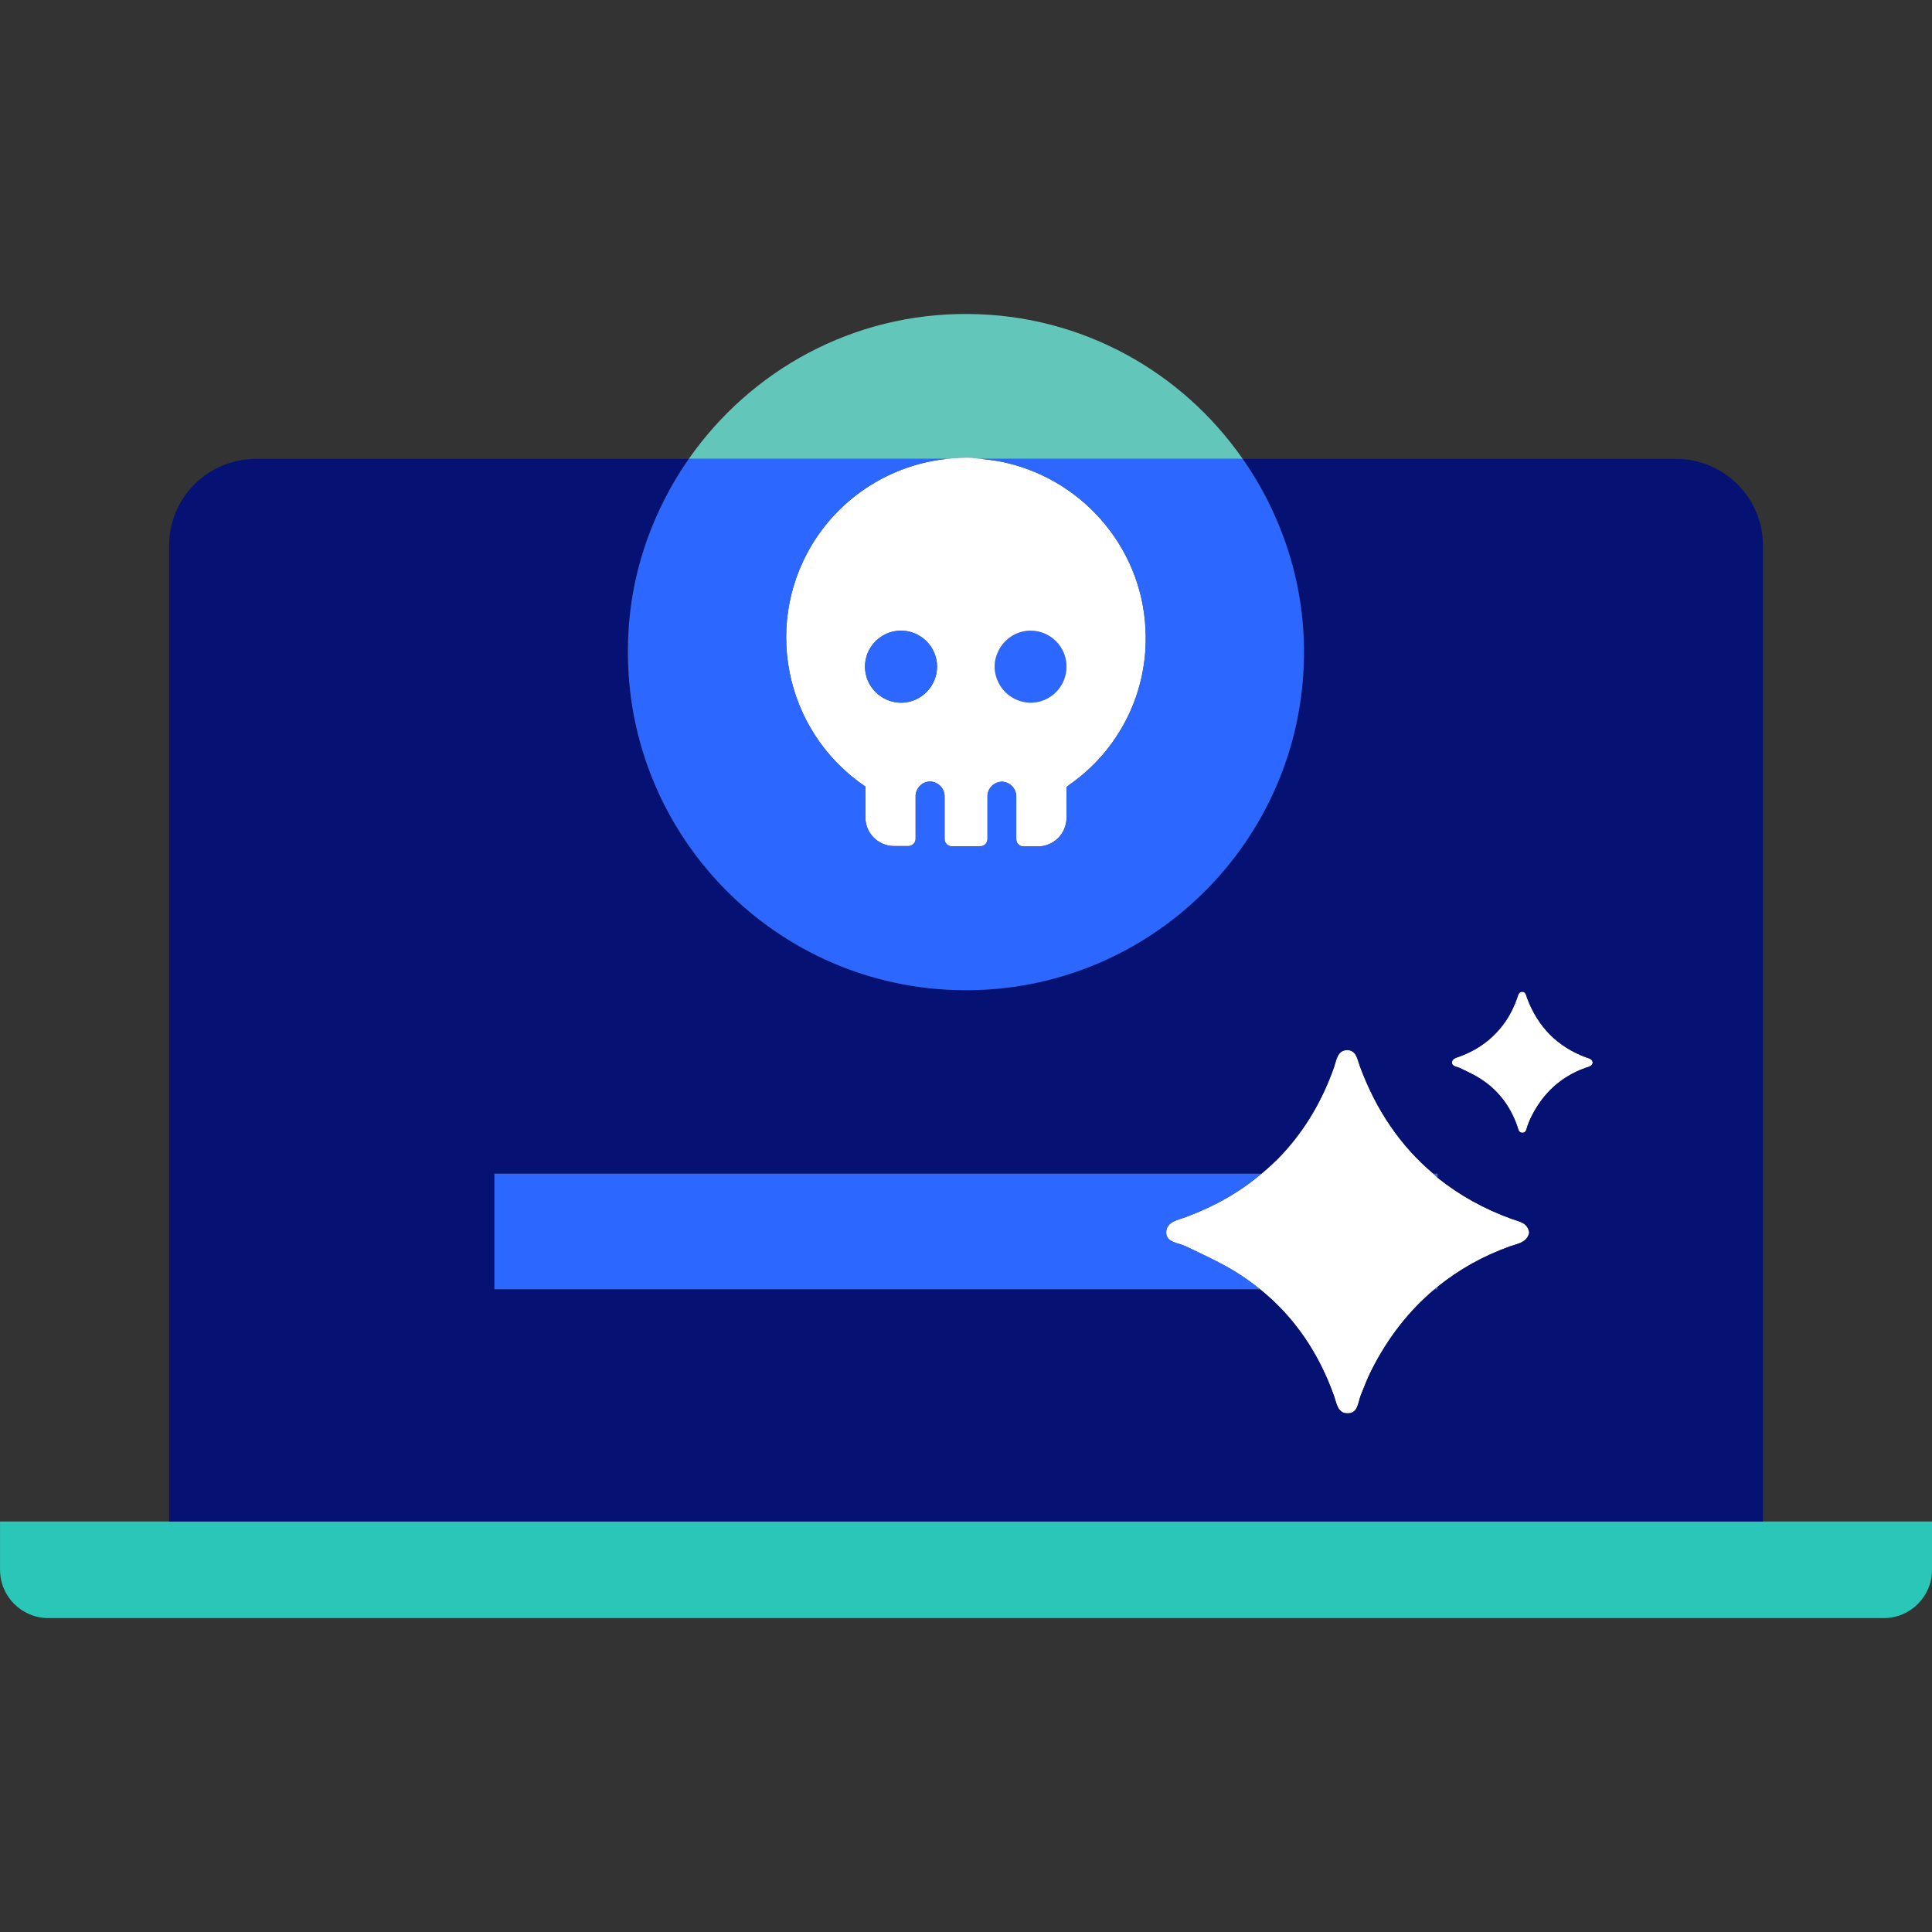
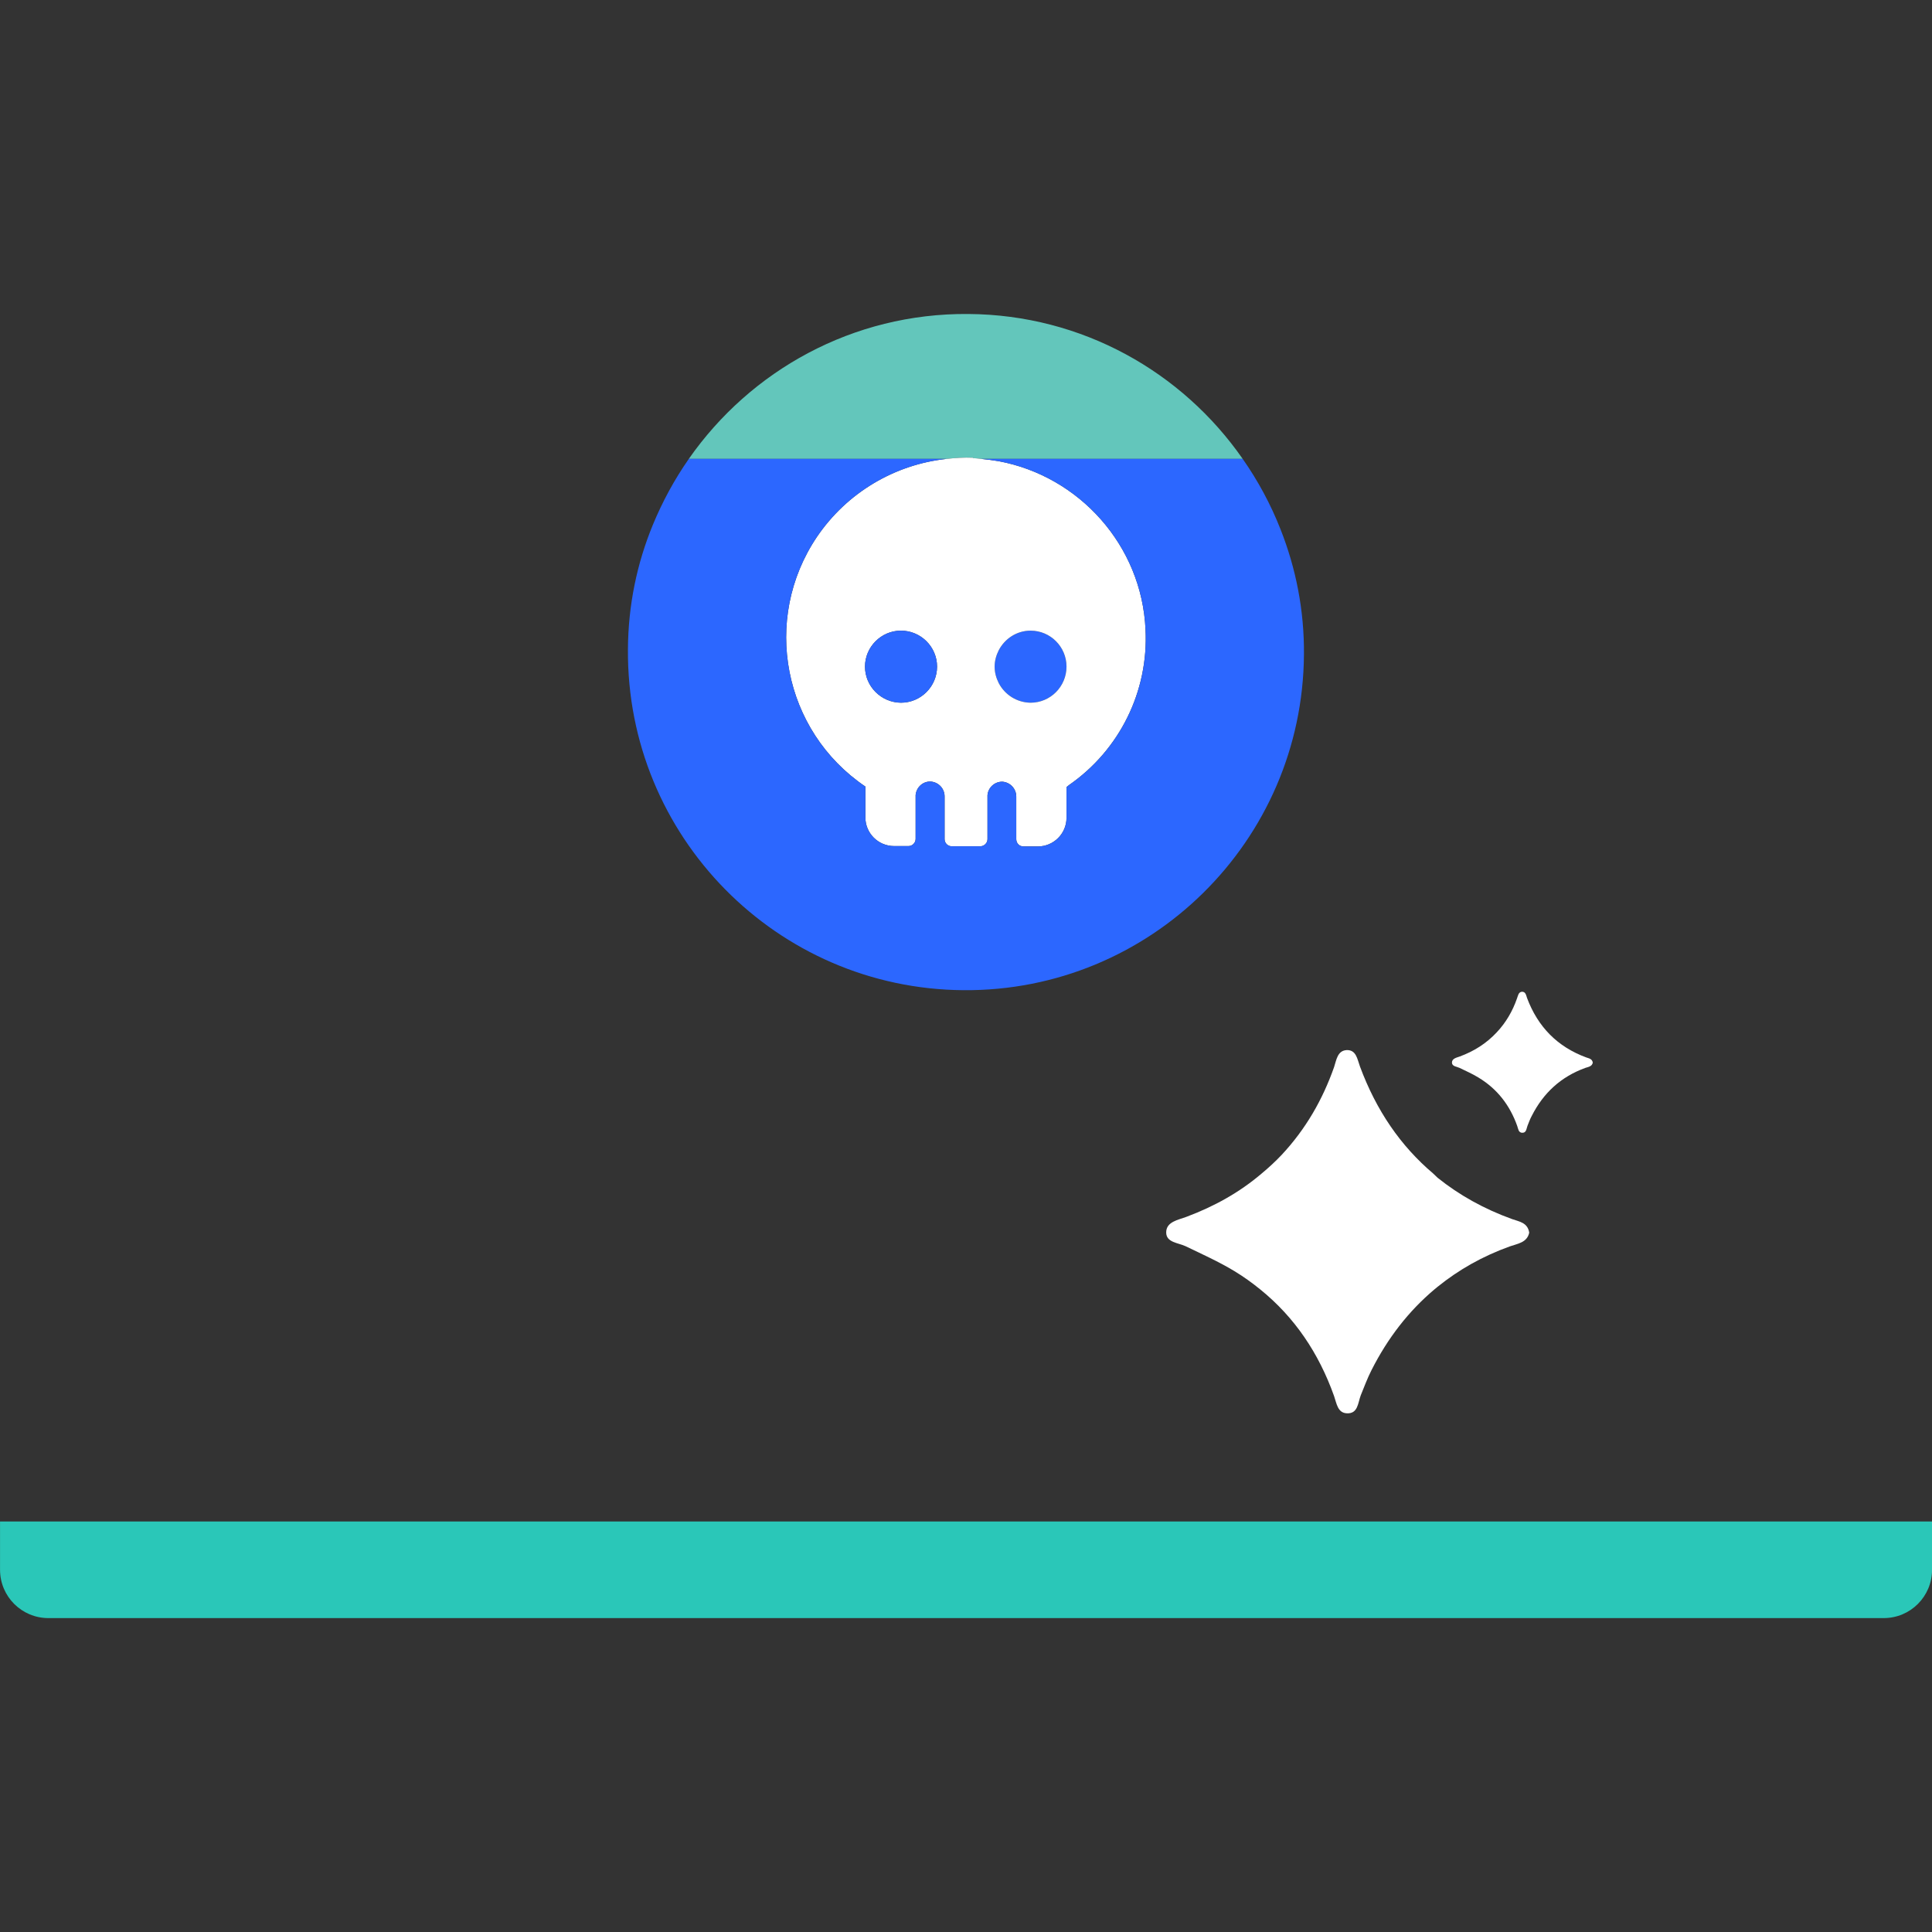
<svg xmlns="http://www.w3.org/2000/svg" id="Al_Fraud" data-name="Al Fraud" version="1.1" viewBox="0 0 100 100">
  <rect x="0" y="0" width="100" height="100" fill="#333333" stroke="none" />
  <rect x="-.002" width="100" height="100" fill="#fd4af9" opacity="0" stroke-width="0" />
  <g>
    <path d="M91.252,78.752H.002v2.5c0,1.38,1.12,2.5,2.5,2.5h95c1.38,0,2.5-1.12,2.5-2.5v-2.5h-8.75Z" fill="#2ac7b8" stroke-width="0" />
    <path d="M82.102,54.732c-1.49-.55-2.5-1.58-3.06-3.07-.05-.14-.07-.33-.26-.33-.19.01-.21.21-.26.34-.23.66-.57,1.25-1.05,1.76-.54.58-1.18.979-1.91,1.25-.16.06-.41.1-.41.32.01.2.24.2.39.27.33.16.67.31.98.5.98.59,1.63,1.44,2.01,2.51.05.14.06.34.25.35.23.01.22-.21.28-.36.07-.17.13-.35.22-.51.6-1.19,1.51-2.03,2.78-2.49.15-.05.34-.07.38-.27-.03-.2-.2-.22-.34-.27Z" fill="#fff" stroke-width="0" />
    <path d="M78.272,63.102c-1.47-.53-2.75-1.25-3.86-2.14-.08-.07-.15-.15-.23-.22-1.69-1.43-2.95-3.27-3.79-5.54-.14-.38-.19-.86-.68-.85-.49.02-.54.52-.66.88-.6,1.7-1.47,3.21-2.71,4.54-.33.35-.68.67-1.04.97-1.15.98-2.45,1.7-3.89,2.24-.42.16-1.06.25-1.05.82.01.51.61.52,1,.7.85.41,1.72.8,2.53,1.29.48.29.92.61,1.34.95,1.78,1.44,3.03,3.3,3.82,5.52.13.37.18.87.66.89.58.03.57-.54.72-.93.18-.44.34-.88.56-1.31.84-1.66,1.92-3.05,3.25-4.17.05-.04.11-.09.17-.14,1.09-.88,2.32-1.58,3.74-2.09.39-.14.89-.19,1-.71-.08-.52-.51-.57-.88-.7Z" fill="#fff" stroke-width="0" />
-     <path d="M74.412,60.742h-.23c.08.07.15.15.23.22v-.22Z" fill="#2c67ff" stroke-width="0" />
-     <path d="M74.412,66.742v-.14c-.06.05-.12.1-.17.14h.17Z" fill="#2c67ff" stroke-width="0" />
    <path d="M50.362,23.692l-.01.02c.15.01.29.02.43.04h13.54c-3.13-4.5-8.31-7.46-14.2-7.5-5.99-.05-11.28,2.93-14.47,7.5h13.34c.45-.05.91-.08,1.37-.06Z" fill="#63c6bb" stroke-width="0" />
-     <path d="M61.362,64.502c-.39-.18-.99-.19-1-.7-.01-.57.63-.66,1.05-.82,1.44-.54,2.74-1.26,3.89-2.24H25.582v6h39.65c-.42-.34-.86-.66-1.34-.95-.81-.49-1.68-.88-2.53-1.29Z" fill="#2c67ff" stroke-width="0" />
    <path d="M53.342,36.372c1.03,0,1.86-.84,1.86-1.87,0-1.02-.83-1.86-1.86-1.86-.72,0-1.34.42-1.65,1.02-.13.26-.21.54-.21.84,0,.31.08.59.21.85.31.6.93,1.01,1.65,1.02Z" fill="#2c67ff" stroke-width="0" />
-     <path d="M91.252,28.252c0-2.49-2.02-4.5-4.5-4.5h-22.43c.79,1.13,1.45,2.35,1.96,3.65.79,2,1.23,4.18,1.21,6.48-.07,9.66-7.96,17.44-17.62,17.37-9.67-.07-17.44-7.97-17.37-17.63.01-2.3.47-4.47,1.29-6.46.5-1.21,1.12-2.35,1.86-3.41H13.252c-2.49,0-4.5,2.01-4.5,4.5v50.5h82.5V28.252ZM78.152,64.512c-1.42.51-2.65,1.21-3.74,2.09v.14h-.17c-1.33,1.12-2.41,2.51-3.25,4.17-.22.43-.38.87-.56,1.31-.15.39-.14.96-.72.93-.48-.02-.53-.52-.66-.89-.79-2.22-2.04-4.08-3.82-5.52H25.582v-6h39.72c.36-.3.71-.62,1.04-.97,1.24-1.33,2.11-2.84,2.71-4.54.12-.36.17-.86.66-.88.49-.01.54.47.68.85.84,2.27,2.1,4.11,3.79,5.54h.23v.22c1.11.89,2.39,1.61,3.86,2.14.37.13.8.18.88.7-.11.52-.61.57-1,.71ZM82.062,55.272c-1.27.46-2.18,1.3-2.78,2.49-.09.16-.15.34-.22.51-.06.15-.05.37-.28.36-.19-.01-.2-.21-.25-.35-.38-1.07-1.03-1.92-2.01-2.51-.31-.19-.65-.34-.98-.5-.15-.07-.38-.07-.39-.27,0-.22.25-.26.41-.32.73-.271,1.37-.67,1.91-1.25.48-.51.82-1.1,1.05-1.76.05-.13.07-.33.26-.34.19,0,.21.19.26.33.56,1.49,1.57,2.521,3.06,3.07.14.05.31.07.34.27-.04.2-.23.22-.38.27Z" fill="#051273" stroke-width="0" />
    <path d="M50.362,23.692c-.46-.02-.92.01-1.37.06-2.69.29-5.16,1.75-6.71,4.04-2.87,4.26-1.75,10.04,2.51,12.92v1.6c0,.81.66,1.48,1.49,1.48h.74c.2,0,.37-.17.37-.37v-2.27c.04-.41.38-.72.79-.7.41.04.71.37.71.77v2.21c0,.2.16.37.37.37h1.48c.2,0,.37-.17.37-.37v-2.271c.03-.4.38-.72.79-.7.4.04.7.37.7.77v2.21c0,.21.17.37.37.37h.75c.81,0,1.48-.66,1.48-1.48v-1.6c.05-.02.08-.06.12-.09,2.63-1.82,4.13-4.86,3.97-8.05-.19-4.36-3.43-7.94-7.6-8.72-.3-.05-.6-.09-.91-.12-.14-.02-.28-.03-.43-.04l.01-.02ZM46.632,36.372c-1.02-.01-1.86-.84-1.86-1.87,0-1.02.84-1.86,1.86-1.86,1.03,0,1.87.84,1.87,1.86,0,1.03-.84,1.87-1.87,1.87ZM51.692,33.662c.31-.6.93-1.02,1.65-1.02,1.03,0,1.86.84,1.86,1.86,0,1.03-.83,1.87-1.86,1.87-.72-.01-1.34-.42-1.65-1.02-.13-.26-.21-.54-.21-.85,0-.3.08-.58.21-.84Z" fill="#fff" stroke-width="0" />
    <path d="M32.502,33.622c-.07,9.66,7.7,17.56,17.37,17.63,9.66.07,17.55-7.71,17.62-17.37.02-2.3-.42-4.48-1.21-6.48-.51-1.3-1.17-2.52-1.96-3.65h-13.54c.31.03.61.07.91.12,4.17.78,7.41,4.36,7.6,8.72.16,3.19-1.34,6.23-3.97,8.05-.04.03-.07.07-.12.09v1.6c0,.82-.67,1.48-1.48,1.48h-.75c-.2,0-.37-.16-.37-.37v-2.21c0-.4-.3-.73-.7-.77-.41-.02-.76.3-.79.7v2.271c0,.2-.17.37-.37.37h-1.48c-.21,0-.37-.17-.37-.37v-2.21c0-.4-.3-.73-.71-.77-.41-.02-.75.29-.79.7v2.27c0,.2-.17.37-.37.37h-.74c-.83,0-1.49-.67-1.49-1.48v-1.6c-4.26-2.88-5.38-8.66-2.51-12.92,1.55-2.29,4.021-3.75,6.71-4.04h-13.34c-.74,1.06-1.36,2.2-1.86,3.41-.82,1.99-1.28,4.16-1.29,6.46Z" fill="#2c67ff" stroke-width="0" />
    <path d="M46.632,32.642c-1.02,0-1.86.84-1.86,1.86,0,1.03.84,1.86,1.86,1.87,1.03,0,1.87-.84,1.87-1.87,0-1.02-.84-1.86-1.87-1.86Z" fill="#2c67ff" stroke-width="0" />
  </g>
</svg>